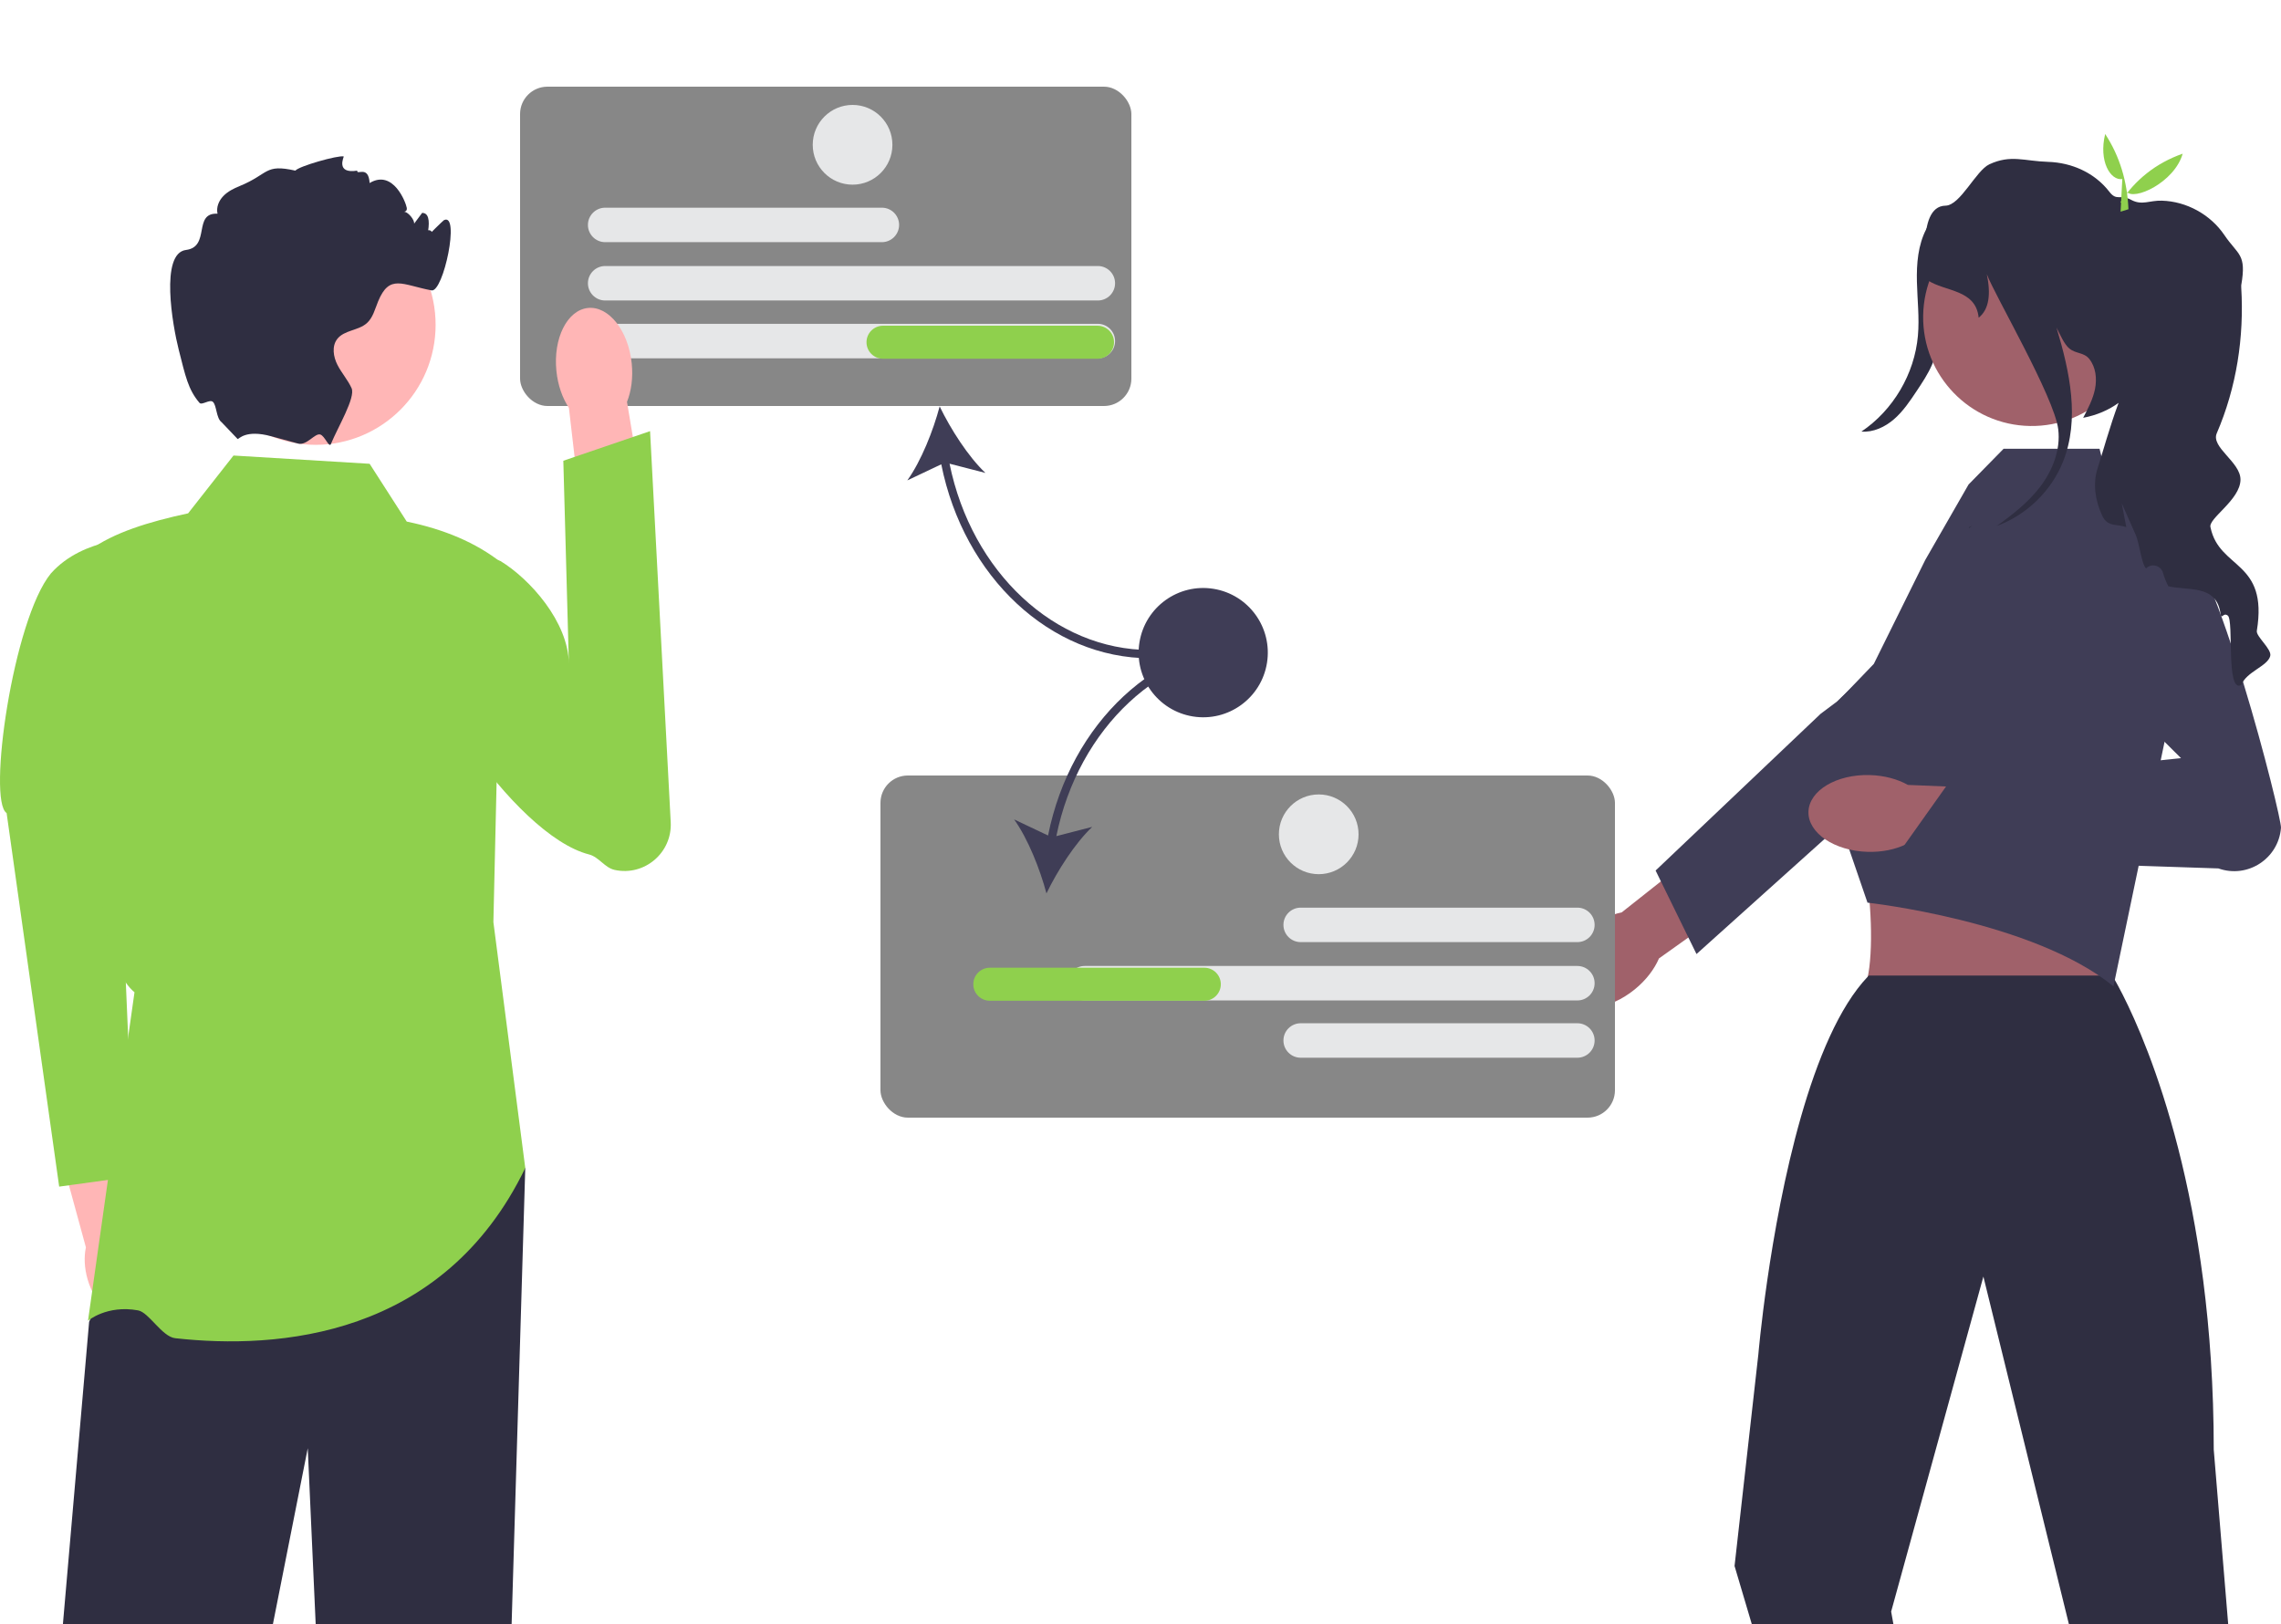
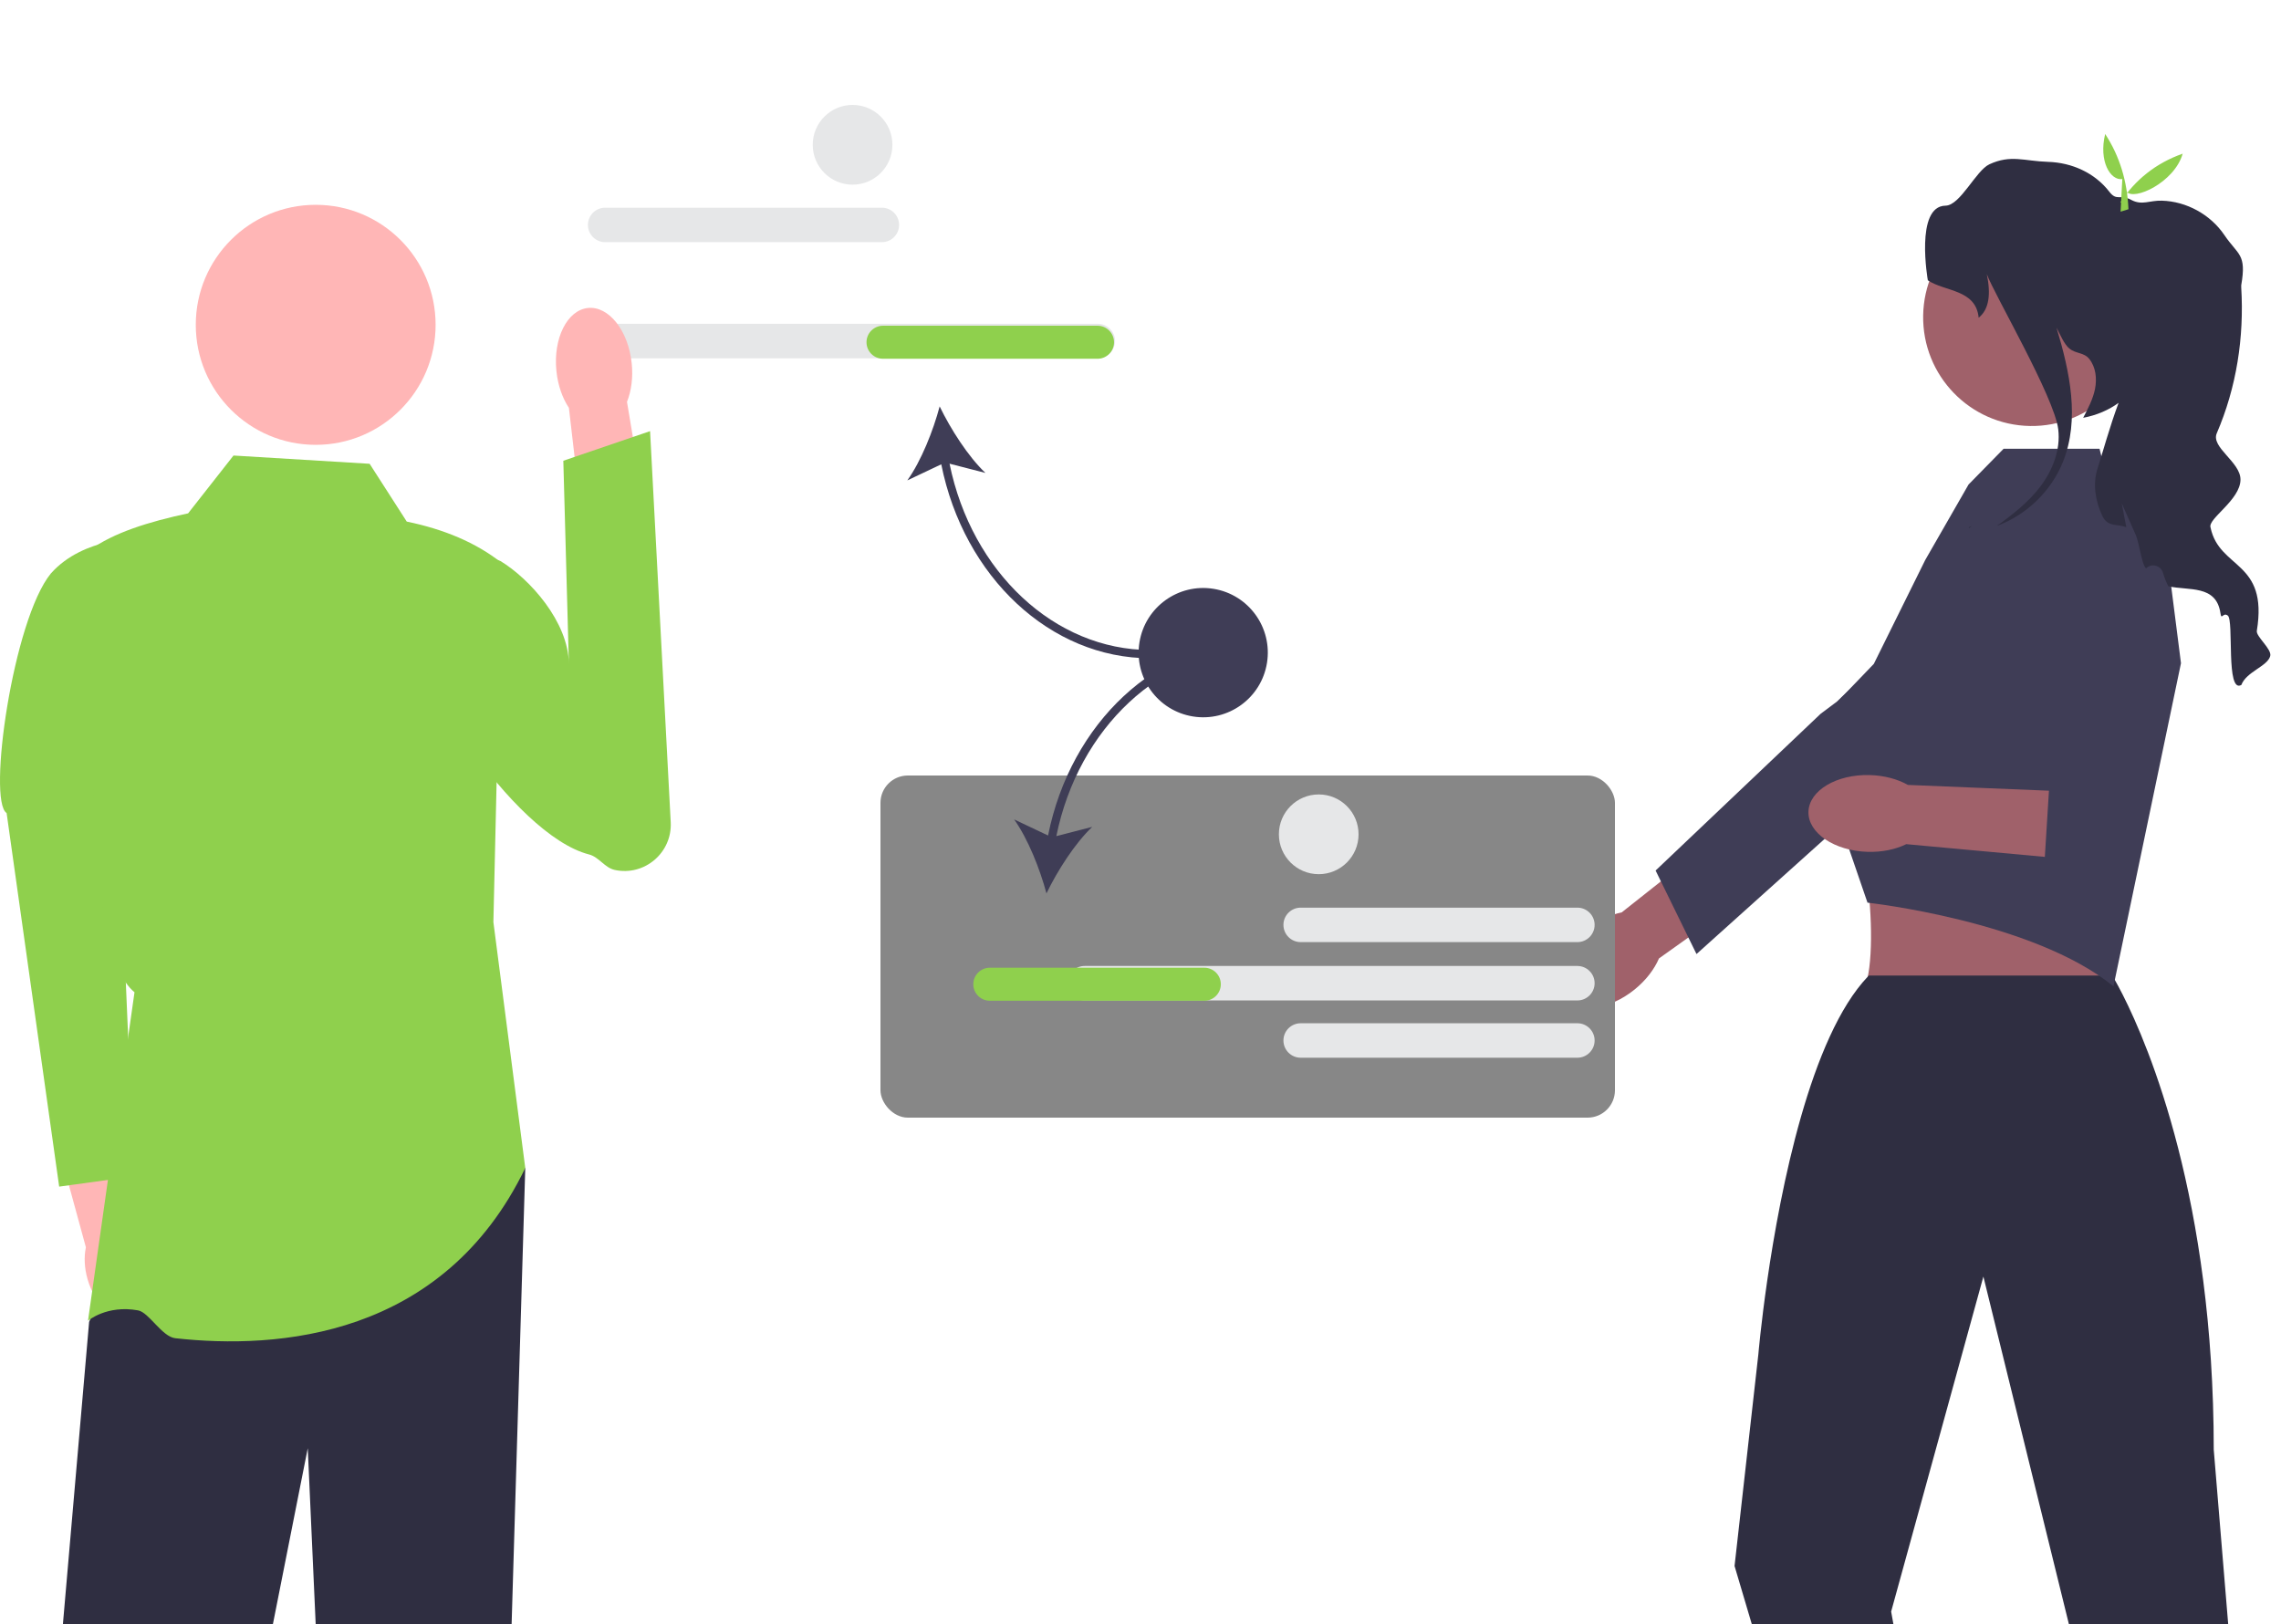
<svg xmlns="http://www.w3.org/2000/svg" width="500" height="356" viewBox="0 0 500 356" fill="none">
  <g clip-path="url(#clip0_425_617)">
-     <rect x="114" y="19" width="134" height="70" rx="6" fill="#878787" />
    <path d="M193.312 53.084H132.65C130.569 53.084 128.875 51.39 128.875 49.307C128.875 47.224 130.569 45.529 132.65 45.529H193.312C195.393 45.529 197.086 47.224 197.086 49.307C197.086 51.39 195.393 53.084 193.312 53.084Z" fill="#E6E7E8" />
-     <path d="M240.653 65.871H132.65C130.569 65.871 128.875 64.176 128.875 62.093C128.875 60.01 130.569 58.315 132.65 58.315H240.653C242.734 58.315 244.427 60.01 244.427 62.093C244.427 64.176 242.734 65.871 240.653 65.871Z" fill="#E6E7E8" />
    <path d="M240.653 78.542H132.65C130.569 78.542 128.875 76.847 128.875 74.764C128.875 72.681 130.569 70.986 132.65 70.986H240.653C242.734 70.986 244.427 72.681 244.427 74.764C244.427 76.847 242.734 78.542 240.653 78.542Z" fill="#E6E7E8" />
    <path d="M252.093 144.299V142.488C231.218 142.488 212.989 125.421 208.142 101.646L216.007 103.671C212.203 100.064 208.36 94.024 205.976 89.088C204.568 94.387 201.937 101.046 198.885 105.31L206.327 101.781C211.276 126.516 230.288 144.299 252.093 144.299Z" fill="#3F3D56" />
    <path d="M244.197 75.024C244.197 77.02 242.574 78.644 240.58 78.644H193.558C191.564 78.644 189.941 77.02 189.941 75.024C189.941 73.028 191.564 71.404 193.558 71.404H240.58C242.574 71.404 244.197 73.028 244.197 75.024Z" fill="#8FD04D" />
    <path d="M32.466 276.694C31.75 274.199 30.525 272.071 29.065 270.553L23.763 246.36L12.206 249.194L18.829 273.43C18.393 275.48 18.48 277.928 19.196 280.423C20.831 286.123 25.128 289.908 28.792 288.878C32.456 287.848 34.102 282.393 32.466 276.694H32.466Z" fill="#FFB6B6" />
    <path d="M30.867 117.995C30.867 117.995 18.384 117.563 11.15 125.709C2.862 135.843 -2.803 175.55 1.45 178.224L12.972 260.121L29.404 257.861L25.186 159.596L30.867 117.995V117.995Z" fill="#8FD04D" />
    <path d="M115.14 256.042L112.149 355.997H69.197L67.46 317.467L59.829 355.997H13.793L19.535 289.763L25.467 275.833L29.482 266.393L115.14 256.042Z" fill="#2F2E41" />
    <path d="M81.024 101.668L51.184 99.857L41.237 112.529C32.646 114.37 24.887 116.747 19.535 120.674C20.815 158.621 18.003 207.962 29.482 217.519L19.288 289.53C19.288 289.53 23.399 286.005 30.266 287.249C32.638 287.679 35.502 293.028 38.417 293.352C60.815 295.843 97.137 293.282 115.14 256.042L108.152 202.132L109.961 123.39C104.307 118.916 97.278 116.009 89.163 114.339L81.024 101.668V101.668H81.024Z" fill="#8FD04D" />
    <path d="M138.472 79.639C138.796 82.777 138.385 85.728 137.438 88.094L142.409 117.791L128.221 119.746L124.706 89.41C123.296 87.287 122.291 84.483 121.968 81.345C121.228 74.177 124.323 67.984 128.88 67.512C133.438 67.041 137.732 72.471 138.472 79.639V79.639H138.472H138.472Z" fill="#FFB6B6" />
    <path d="M91.303 125.658C89.818 127.852 90.232 130.318 89.877 133.281C88.371 145.858 112.451 183.024 129.113 187.304C131.299 187.865 132.545 190.226 134.752 190.701H134.752C141.289 192.107 147.376 186.913 147.023 180.23L142.497 94.511L123.483 101.002L124.7 145.506C124.579 136.286 116.121 126.898 109.714 122.994C109.714 122.994 96.737 117.634 91.303 125.658L91.303 125.658Z" fill="#8FD04D" />
    <path d="M69.201 97.515C83.717 97.515 95.486 85.736 95.486 71.206C95.486 56.676 83.717 44.898 69.201 44.898C54.684 44.898 42.916 56.676 42.916 71.206C42.916 85.736 54.684 97.515 69.201 97.515Z" fill="#FFB6B6" />
-     <path d="M93.684 51.888C93.458 51.942 97.144 48.346 97.301 48.267C100.918 46.457 97.201 64.152 94.588 63.654C88.159 62.432 85.383 60.006 82.887 66.061C82.191 67.745 81.757 69.646 80.4 70.849C78.538 72.488 75.445 72.352 73.926 74.307C72.705 75.882 73.058 78.199 73.962 79.973C74.866 81.756 76.241 83.267 77.064 85.086C77.986 87.132 74.052 93.639 72.552 97.296V97.305L72.543 97.326C72.144 98.286 71.196 95.523 70.195 95.247C68.998 94.917 67.234 97.747 65.326 97.233C65.317 97.233 65.308 97.224 65.299 97.224C63.482 96.717 61.456 96.174 59.449 95.631H59.44C53.788 94.092 52.359 96.3 52.088 96.237L48.58 92.562C47.376 91.685 47.512 88.852 46.663 88.091C45.968 87.469 44.237 88.907 43.727 88.309C41.225 85.376 40.65 82.443 39.175 76.651C37.828 71.356 35.034 55.508 40.776 54.793C46.192 54.114 42.232 46.566 47.684 46.846C47.359 45.471 47.965 43.995 48.95 42.982C49.927 41.959 51.229 41.325 52.54 40.782C59.006 38.139 57.93 35.868 64.748 37.406C65.426 36.456 74.123 33.978 75.352 34.295C75.443 34.313 73.456 38.176 78.311 37.406C78.131 38.52 80.778 36.105 81.024 40.122C86.203 37.011 88.991 44.457 89.163 45.552C89.389 46.919 87.327 46.222 88.701 46.43C89.515 46.557 90.908 48.213 90.772 49.037C91.36 48.24 91.948 47.453 92.544 46.656C92.653 46.665 92.752 46.684 92.861 46.702C95.61 47.227 92.459 56.221 92.572 53.417C92.78 48.267 96.424 51.281 93.684 51.888H93.684Z" fill="#2F2E41" />
-     <path d="M428.952 46.494C427.981 54.484 426.919 62.462 425.769 70.428C425.301 73.663 424.807 76.939 423.507 79.938C422.619 81.985 421.376 83.854 420.139 85.71C418.678 87.904 417.193 90.126 415.209 91.861C413.224 93.595 410.647 94.813 408.02 94.609C414.989 89.914 419.672 81.972 420.412 73.597C420.76 69.66 420.283 65.703 420.191 61.752C420.1 57.8 420.43 53.712 422.251 50.205C424.073 46.698 427.671 43.891 431.618 43.991L428.952 46.494H428.952Z" fill="#2F2E41" />
    <path d="M358.328 216.898C352.657 221.501 345.688 222.304 342.762 218.693C339.835 215.081 342.059 208.422 347.73 203.819C350.212 201.804 352.942 200.517 355.474 200.01L379.745 180.807L388.505 192.399L363.65 210.099C362.631 212.474 360.809 214.883 358.327 216.897H358.327L358.328 216.898L358.328 216.898Z" fill="#A0616A" />
    <path d="M362.912 190.829L399.076 156.482L402.693 153.767C402.693 153.767 423.452 133.523 428.828 133.06C431.105 132.864 433.382 133.432 435.3 134.679C438.398 136.69 440.003 140.001 440.003 143.338C440.003 146.126 438.881 148.927 436.585 150.991L403.477 180.74L389.392 193.395L371.876 209.138L370.095 205.507L364.073 193.205L362.912 190.829V190.829L362.912 190.829H362.912Z" fill="#3F3D56" />
    <path d="M440.24 167.584L404.03 178.685C410.092 180.394 412.631 217.368 406.989 218.516C406.989 218.516 467 222.788 463.725 218.516C459.733 213.308 465.087 178.7 467.639 178.685L440.24 167.584Z" fill="#A0616A" />
    <path d="M488.421 356L485.257 317.769C485.257 304.093 484.37 291.739 482.951 280.724C477.263 236.511 463.003 213.847 463.003 213.847H409.652C409.579 213.929 409.507 213.992 409.435 214.073L409.426 214.082C396.838 227.324 390.292 260.622 387.38 280.724C385.996 290.291 385.436 296.871 385.436 296.871L380.218 343.284L383.989 356H415.032L414.544 353.276L434.519 280.724L434.763 279.837L434.98 280.724L453.499 356H488.421V356Z" fill="#2F2E41" />
    <path d="M410.745 145.53L422.019 122.752L431.518 106.203L439.2 98.367H460.222L462.179 106.203L473.922 112.733L478.076 145.381L463.278 216.218C445.664 201.853 409.359 197.874 409.359 197.874L403.477 180.74L399.589 160.099L399.119 157.631L410.745 145.53V145.53V145.53Z" fill="#3F3D56" />
    <path d="M409.393 186.735C402.095 186.528 396.286 182.592 396.417 177.944C396.549 173.295 402.572 169.695 409.87 169.903C413.064 169.993 415.973 170.799 418.224 172.065L449.135 173.332L448.233 187.839L417.856 185.05C415.537 186.187 412.587 186.826 409.393 186.735L409.393 186.735V186.735Z" fill="#A0616A" />
-     <path d="M448.924 137.22L478.083 166.196L427.292 171.402L415.489 188.019L486.282 190.369C492.669 192.646 499.473 188.227 499.998 181.461V181.461C500.176 179.177 485.632 121.208 476.828 115.826C466.508 109.519 448.924 137.22 448.924 137.22L454.683 127.623L448.924 137.22Z" fill="#3F3D56" />
    <path d="M469.179 69.936C469.391 56.774 458.903 45.933 445.754 45.721C432.605 45.509 421.773 56.006 421.561 69.167C421.349 82.328 431.837 93.17 444.986 93.382C458.135 93.594 468.967 83.097 469.179 69.936Z" fill="#A0616A" />
    <path d="M497.64 143.811C497.043 146.074 492.395 147.241 491.31 150.147C487.856 152.12 489.728 136 488.335 134.941C487.259 134.136 486.97 136.081 486.725 134.407C485.803 128.126 479.772 129.529 475.305 128.515C474.798 127.528 474.409 126.569 474.156 125.637C473.704 123.953 471.642 123.365 470.422 124.605C469.87 124.116 469.472 122.388 469.083 120.659C468.803 119.401 468.523 118.143 468.197 117.346L465.087 110.323L466.09 115.554C464.056 114.821 462.003 115.581 460.818 113.065C459.299 109.834 458.693 106.051 459.797 102.657C460.8 99.579 462.491 93.416 464.399 88.311C462.238 89.877 459.643 91.017 456.632 91.587C457.699 89.56 458.784 87.496 459.236 85.243C459.679 82.989 459.408 80.482 457.979 78.69C456.804 77.215 455.067 77.586 453.602 76.4C452.463 75.477 451.478 73.115 450.79 71.82C453.72 81.568 455.935 91.922 452.21 101.227C449.633 107.671 444.207 112.911 437.697 115.292C441.16 112.812 444.542 110.169 447.137 106.802C449.913 103.191 451.722 98.629 451.17 94.104C450.302 86.999 437.136 64.525 435.517 60.108C436.404 64.426 436.06 67.793 433.727 69.648C433.121 63.385 426.303 63.955 422.587 61.448C422.587 61.448 419.711 45.184 426.457 45.084C429.712 45.039 433.121 37.382 436.078 36.015C440.798 33.834 443.692 35.318 448.928 35.481C454.154 35.635 459.173 37.889 462.365 42.025C464.038 44.188 464.653 42.468 467.166 43.817C469.554 45.093 471.163 43.907 473.867 43.989C479.283 44.134 484.537 47.03 487.575 51.51C490.614 55.999 492.486 55.583 491.283 62.525C491.265 62.606 491.265 62.769 491.283 63.014C491.943 73.947 490.252 84.908 485.921 94.972C484.582 98.068 491.129 101.263 491.119 105.127C491.11 109.617 483.886 113.708 484.555 115.627C486.472 124.867 497.242 122.813 494.701 138.281C494.493 139.539 498.038 142.299 497.64 143.811Z" fill="#2F2E41" />
    <path d="M431.672 115.51C431.871 115.446 432.07 115.374 432.269 115.292C432.016 115.474 431.772 115.645 431.519 115.827L431.672 115.51H431.672Z" fill="#2F2E41" />
    <path d="M465.213 39.255C462.623 39.641 459.991 35.339 461.462 29.374C464.667 34.279 466.305 39.801 466.563 45.867L464.836 46.402L465.213 39.255Z" fill="#8FD04D" />
    <path d="M478.447 33.688C476.679 39.957 467.703 44.152 466.117 41.971L465.936 45.709L464.826 44.28C468.045 39.488 472.434 35.812 478.447 33.688H478.447Z" fill="#8FD04D" />
    <rect x="193" y="170" width="161" height="75" rx="6" fill="#878787" />
    <path d="M281.333 202.745C281.333 200.662 283.026 198.967 285.107 198.967H345.769C347.85 198.967 349.543 200.662 349.543 202.745C349.543 204.828 347.85 206.522 345.769 206.522H285.107C283.026 206.522 281.333 204.828 281.333 202.745Z" fill="#E6E7E8" />
    <path d="M281.333 228.087C281.333 226.004 283.026 224.309 285.107 224.309H345.769C347.85 224.309 349.543 226.004 349.543 228.087C349.543 230.17 347.85 231.865 345.769 231.865H285.107C283.026 231.865 281.333 230.17 281.333 228.087Z" fill="#E6E7E8" />
    <path d="M237.766 219.308C235.685 219.308 233.992 217.614 233.992 215.531C233.992 213.448 235.685 211.753 237.766 211.753H345.769C347.85 211.753 349.543 213.448 349.543 215.531C349.543 217.614 347.85 219.308 345.769 219.308H237.766Z" fill="#E6E7E8" />
    <path d="M229.737 183.152L222.295 179.624C225.347 183.887 227.977 190.546 229.386 195.845C231.77 190.909 235.613 184.87 239.417 181.262L231.552 183.288C236.398 159.513 254.628 142.445 275.503 142.445V140.635C253.698 140.635 234.685 158.418 229.737 183.152Z" fill="#3F3D56" />
    <path d="M263.989 219.377H216.968C214.974 219.377 213.351 217.753 213.351 215.757C213.351 213.761 214.974 212.137 216.968 212.137H263.989C265.984 212.137 267.606 213.761 267.606 215.757C267.606 217.753 265.984 219.377 263.989 219.377Z" fill="#8FD04D" />
    <path d="M277.723 145.336C278.975 137.611 273.734 130.332 266.015 129.078C258.297 127.824 251.024 133.071 249.772 140.796C248.519 148.522 253.761 155.801 261.479 157.055C269.198 158.308 276.47 153.062 277.723 145.336Z" fill="#3F3D56" />
    <path d="M186.886 40.481C191.709 40.481 195.618 36.568 195.618 31.741C195.618 26.913 191.709 23 186.886 23C182.063 23 178.153 26.913 178.153 31.741C178.153 36.568 182.063 40.481 186.886 40.481Z" fill="#E6E7E8" />
    <path d="M289.066 191.631C293.889 191.631 297.799 187.718 297.799 182.89C297.799 178.063 293.889 174.149 289.066 174.149C284.244 174.149 280.334 178.063 280.334 182.89C280.334 187.718 284.244 191.631 289.066 191.631Z" fill="#E6E7E8" />
  </g>
  <defs>
    <clipPath id="clip0_425_617">
      <rect width="500" height="356" fill="white" />
    </clipPath>
  </defs>
</svg>